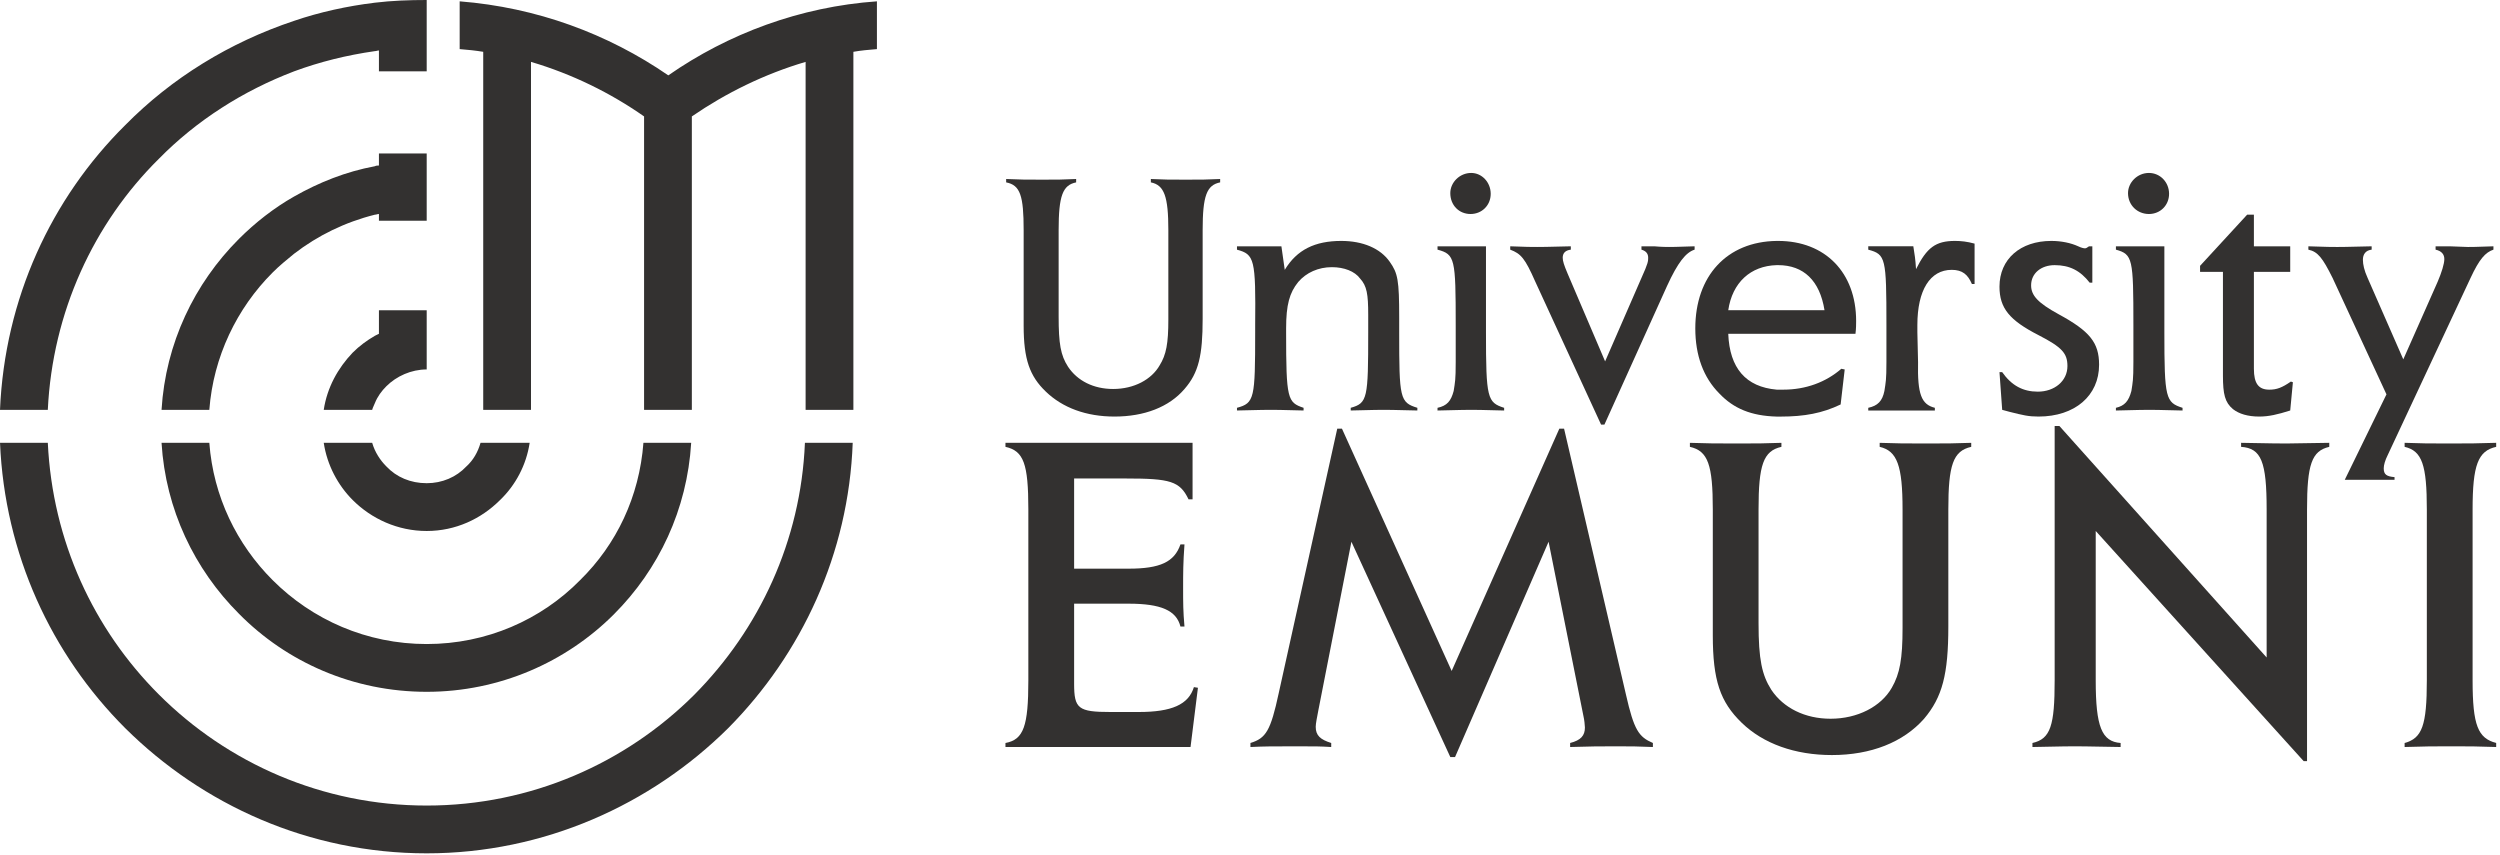
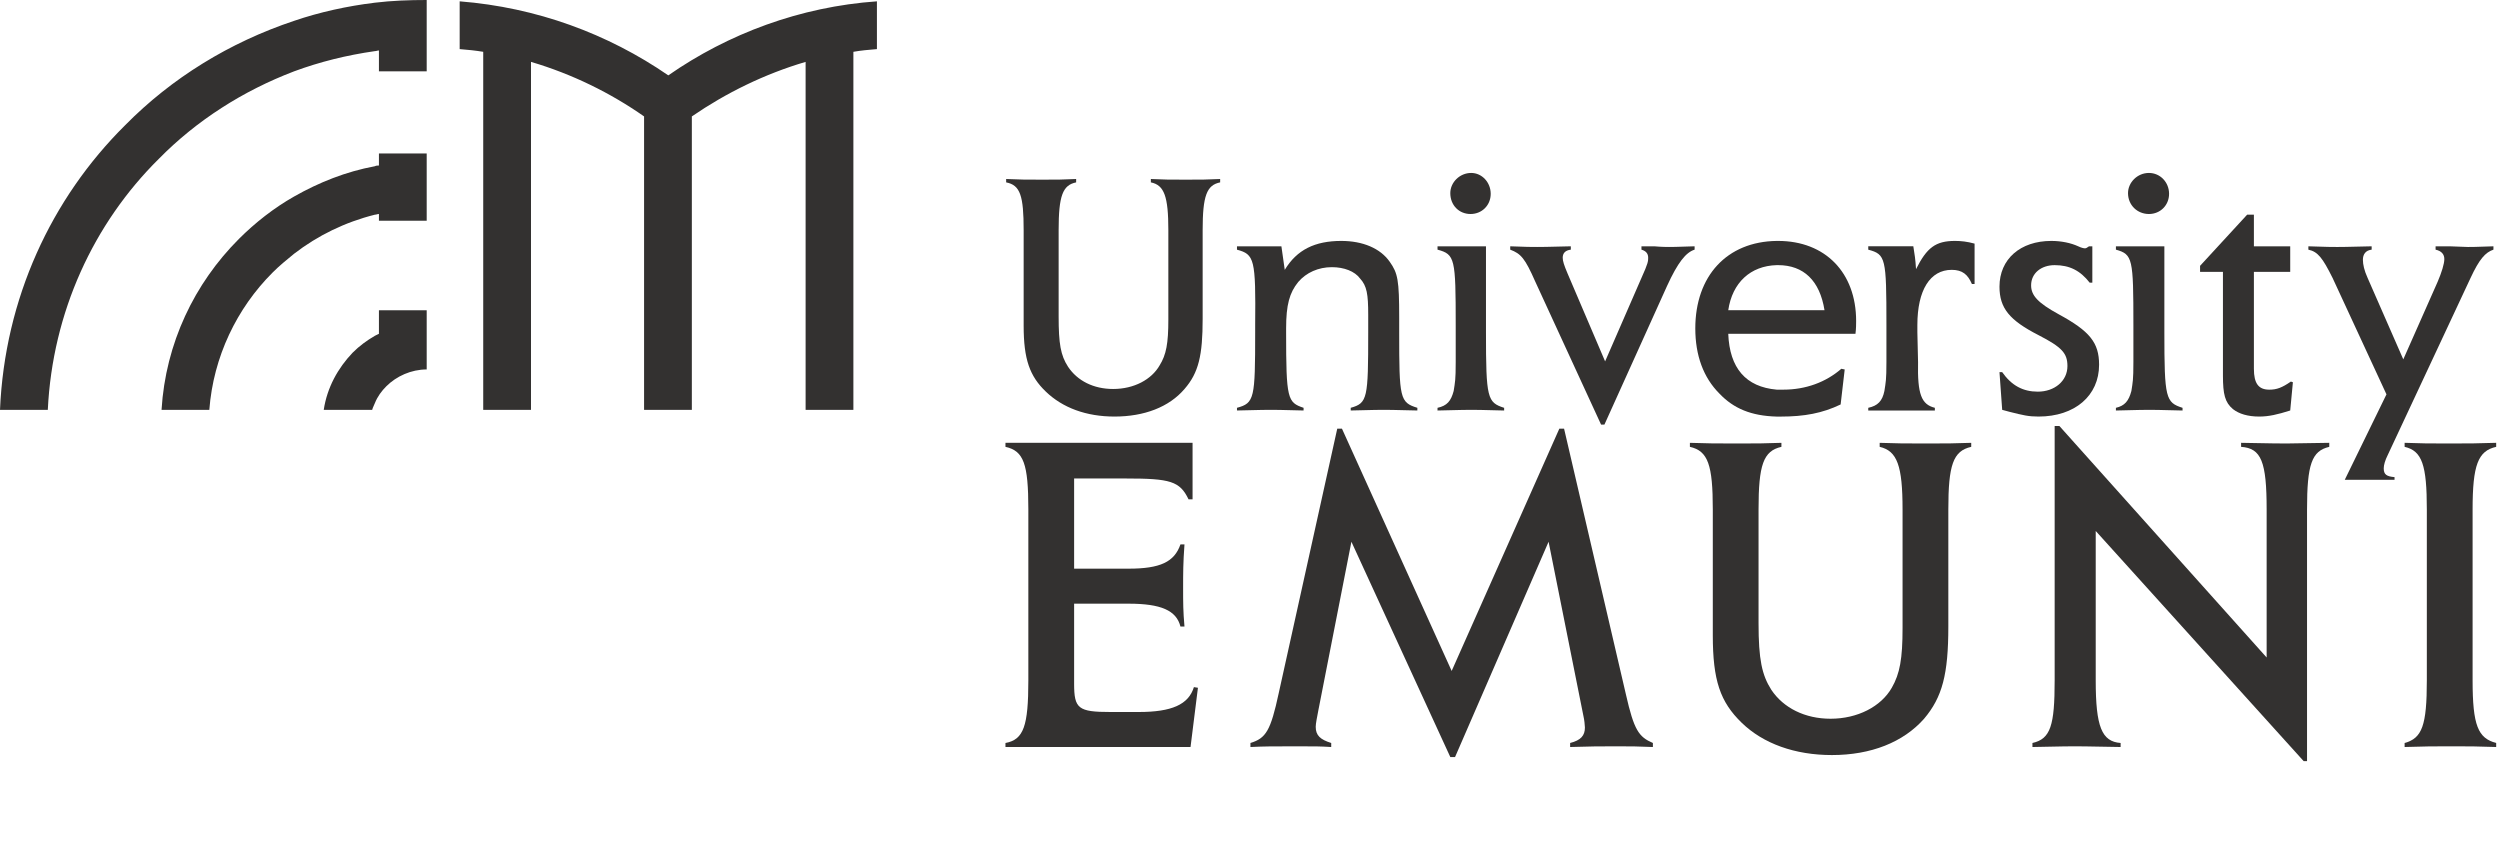
<svg xmlns="http://www.w3.org/2000/svg" width="415" height="142" viewBox="0 0 415 142" fill="none">
-   <path fill-rule="evenodd" clip-rule="evenodd" d="M70.832 106.91C60.887 106.91 51.838 102.89 45.252 96.296C39.327 90.374 35.416 82.443 34.747 73.507H26.816C27.486 84.567 32.289 94.51 39.666 101.881C47.595 109.924 58.653 114.841 70.832 114.841V106.91ZM70.832 80.211C68.15 80.211 65.806 79.206 64.131 77.421C63.124 76.414 62.233 75.072 61.782 73.507H53.741C54.297 77.197 56.087 80.545 58.545 83.004C61.673 86.133 66.03 88.144 70.832 88.144V80.211ZM7.937 73.507C8.715 89.82 15.531 104.451 26.372 115.289C37.767 126.681 53.519 133.722 70.832 133.722V141.654C51.282 141.654 33.632 133.612 20.785 120.874C8.492 108.585 0.785 91.94 0.003 73.507H7.937ZM70.832 88.144C75.635 88.144 79.883 86.133 83.012 83.004C85.58 80.545 87.368 77.197 87.924 73.507H79.769C79.323 75.072 78.54 76.414 77.425 77.421C75.749 79.206 73.399 80.211 70.832 80.211V88.144ZM70.832 114.841C82.898 114.841 93.954 109.924 101.89 101.993C109.376 94.51 114.064 84.567 114.737 73.507H106.808C106.135 82.443 102.338 90.374 96.304 96.296C89.827 102.89 80.774 106.91 70.832 106.91V114.841ZM70.832 133.722C88.146 133.722 103.899 126.681 115.293 115.289C126.02 104.451 132.944 89.82 133.617 73.507H141.55C140.88 91.94 133.056 108.585 120.879 120.874C108.033 133.612 90.271 141.654 70.832 141.654V133.722Z" fill="#333130" />
  <path fill-rule="evenodd" clip-rule="evenodd" d="M178.304 79.43H186.906C194.278 79.43 195.846 79.874 197.298 82.888H197.966V73.504H166.907V74.177C169.926 74.85 170.705 76.97 170.705 84.567V112.941C170.705 120.537 169.926 122.777 166.907 123.337V124.005H197.629L198.857 114.17L198.188 114.063C197.298 116.962 194.5 118.192 189.03 118.192H184.335C178.974 118.192 178.304 117.633 178.304 113.504V100.21H187.354C192.717 100.21 195.286 101.331 195.954 104.007H196.623C196.398 101.436 196.398 100.099 196.398 97.639C196.398 95.071 196.398 93.502 196.623 90.374H195.954C194.947 93.283 192.603 94.398 187.354 94.398H178.304V79.43Z" fill="#333130" />
  <path fill-rule="evenodd" clip-rule="evenodd" d="M240.976 111.378L222.765 71.159H221.984L212.267 115.068C210.924 121.319 210.143 122.551 207.573 123.334V124.004C210.033 123.889 211.148 123.889 215.284 123.889C218.409 123.889 219.081 123.889 220.982 124.004V123.334C219.191 122.773 218.409 122.102 218.409 120.653C218.409 120.092 218.63 119.087 218.857 117.86L224.335 89.931L240.754 125.677H241.536L257.065 89.931L262.872 118.97C262.984 119.424 263.096 120.431 263.096 120.768C263.096 122.102 262.428 122.884 260.642 123.334V124.004C264.104 123.889 265.664 123.889 268.35 123.889C270.688 123.889 271.808 123.889 274.379 124.004V123.334C272.035 122.328 271.249 121.209 269.906 115.29L259.636 71.159H258.85L240.976 111.378Z" fill="#333130" />
  <path fill-rule="evenodd" clip-rule="evenodd" d="M291.919 84.568C291.919 77.191 292.7 74.85 295.715 74.177V73.51C292.59 73.618 291.919 73.618 288.459 73.618C284.545 73.618 283.876 73.618 280.523 73.51V74.177C283.542 74.85 284.325 77.191 284.325 84.568V105.455C284.325 112.942 285.547 116.518 289.13 119.986C292.7 123.446 297.953 125.339 304.097 125.339C310.579 125.339 315.94 123.222 319.399 119.31C322.422 115.735 323.423 111.937 323.423 104.007V84.568C323.423 77.191 324.21 74.85 327.223 74.177V73.51C323.983 73.618 323.423 73.618 319.737 73.618C315.94 73.618 315.267 73.618 312.026 73.51V74.177C314.935 74.85 315.825 77.305 315.825 84.568V104.23C315.825 109.369 315.381 111.823 314.036 114.171C312.25 117.301 308.345 119.31 303.873 119.31C299.624 119.31 296.053 117.522 294.039 114.508C292.478 112.054 291.919 109.479 291.919 103.446V84.568Z" fill="#333130" />
  <path fill-rule="evenodd" clip-rule="evenodd" d="M341.859 70.715H341.073V112.942C341.073 120.431 340.402 122.661 337.386 123.334V124.004C343.202 123.888 343.202 123.888 344.426 123.888C345.546 123.888 345.546 123.888 352.023 124.004V123.334C348.892 123.105 347.889 120.653 347.889 112.942V88.143L382.407 126.346H382.968V84.568C382.968 77.081 383.749 74.849 386.658 74.178V73.508C380.509 73.618 380.397 73.618 379.614 73.618C379.286 73.618 376.713 73.618 372.022 73.508V74.178C375.373 74.401 376.263 76.637 376.263 84.568V109.145L341.859 70.715Z" fill="#333130" />
  <path fill-rule="evenodd" clip-rule="evenodd" d="M399.168 74.176C402.071 74.846 402.854 77.197 402.854 84.568V112.942C402.854 120.431 402.071 122.546 399.168 123.334V124.004C402.632 123.888 403.97 123.888 406.988 123.888C409.892 123.888 411.119 123.888 414.365 124.004V123.334C411.346 122.546 410.451 120.431 410.451 112.942V84.568C410.451 77.197 411.346 74.846 414.365 74.176V73.507C410.897 73.618 410.114 73.618 406.429 73.618C403.076 73.618 402.295 73.618 399.168 73.507V74.176Z" fill="#333130" />
  <path fill-rule="evenodd" clip-rule="evenodd" d="M48.824 32.62C45.473 34.518 42.346 36.976 39.663 39.658C32.289 47.029 27.486 56.974 26.816 68.035H34.747C35.417 59.208 39.327 51.161 45.249 45.244C46.365 44.124 47.593 43.12 48.824 42.117V32.62ZM48.824 3.458V11.841C40.334 15.079 32.625 19.996 26.369 26.364C15.53 37.086 8.714 51.834 7.936 68.035H0C0.785 49.602 8.492 32.956 20.784 20.777C28.493 12.955 38.098 7.038 48.824 3.458ZM62.231 55.741V66.913C62.118 67.252 61.894 67.588 61.782 68.035H53.741C54.297 64.347 56.087 61.106 58.545 58.538C59.658 57.421 60.887 56.526 62.231 55.741ZM62.231 27.594V35.639C57.316 36.861 52.734 39.098 48.824 42.117V32.62C52.958 30.274 57.424 28.486 62.231 27.594ZM62.231 0.447V8.488C57.538 9.158 53.067 10.273 48.824 11.841V3.458C53.067 2.007 57.651 1.005 62.231 0.447ZM62.231 8.488V0.447C65.023 0.108 67.927 0 70.832 0V11.841H62.903V8.377C62.677 8.377 62.455 8.488 62.231 8.488ZM62.231 35.639V27.594C62.455 27.477 62.677 27.477 62.903 27.477V25.471H70.832V36.639H62.903V35.522C62.677 35.522 62.455 35.639 62.231 35.639ZM62.231 66.913V55.741C62.455 55.633 62.677 55.519 62.903 55.409V51.499H70.832V61.328C68.264 61.328 65.806 62.448 64.13 64.123C63.347 64.906 62.677 65.801 62.231 66.913ZM80.215 68.035V8.6C78.876 8.377 77.647 8.261 76.305 8.153V0.222C89.043 1.229 100.884 5.587 110.937 12.511C120.885 5.587 132.834 1.115 145.569 0.222V8.153C144.23 8.261 142.892 8.377 141.662 8.6V68.035H133.731V10.273C126.91 12.285 120.546 15.414 114.847 19.326V68.035H106.916V19.326C101.331 15.414 94.962 12.285 88.146 10.273V68.035H80.215Z" fill="#333130" />
  <path fill-rule="evenodd" clip-rule="evenodd" d="M175.734 38.206C175.734 32.507 176.404 30.721 178.64 30.275V29.714C176.182 29.824 175.734 29.824 173.053 29.824C170.148 29.824 169.59 29.824 167.022 29.714V30.275C169.365 30.721 169.926 32.507 169.926 38.206V54.067C169.926 59.654 170.932 62.447 173.614 65.015C176.404 67.698 180.316 69.149 185.009 69.149C189.921 69.149 194.055 67.587 196.628 64.571C198.971 61.888 199.64 58.984 199.64 52.95V38.206C199.64 32.507 200.31 30.721 202.546 30.275V29.714C200.086 29.824 199.64 29.824 196.85 29.824C193.945 29.824 193.496 29.824 191.042 29.714V30.275C193.271 30.721 193.945 32.621 193.945 38.206V53.066C193.945 56.972 193.61 58.876 192.493 60.659C191.15 63.008 188.245 64.571 184.786 64.571C181.545 64.571 178.862 63.232 177.297 60.883C176.067 58.984 175.734 57.086 175.734 52.505V38.206Z" fill="#333130" />
  <path fill-rule="evenodd" clip-rule="evenodd" d="M205.339 40.887V41.448C208.243 42.226 208.467 43.008 208.358 53.957V55.186C208.358 66.136 208.243 66.917 205.339 67.695V68.142C209.919 68.034 209.919 68.034 210.926 68.034C212.04 68.034 212.04 68.034 216.394 68.142V67.695C213.718 66.805 213.496 66.244 213.496 55.186V54.517C213.496 50.606 214.055 48.594 215.506 46.809C216.845 45.243 218.857 44.35 221.089 44.35C223.103 44.35 224.888 45.02 225.784 46.248C226.9 47.479 227.123 48.816 227.123 52.282V55.186C227.123 66.136 227.012 66.917 224.22 67.695V68.142C228.693 68.034 228.693 68.034 229.693 68.034C230.696 68.034 230.696 68.034 235.281 68.142V67.695C232.374 66.805 232.266 66.136 232.266 55.186V52.728C232.266 46.474 232.039 45.357 230.696 43.455C229.137 41.223 226.23 39.994 222.654 39.994C218.298 39.994 215.284 41.448 213.269 44.797C213.047 43.23 212.938 42.56 212.713 40.887H205.339Z" fill="#333130" />
  <path fill-rule="evenodd" clip-rule="evenodd" d="M244.217 28.709C242.314 28.709 240.749 30.274 240.749 32.06C240.749 34.072 242.204 35.525 244.107 35.525C246.006 35.525 247.458 34.072 247.458 32.172C247.458 30.274 246.006 28.709 244.217 28.709ZM246.672 40.888H238.629V41.442C241.532 42.225 241.648 42.895 241.648 53.958V55.187V60.101C241.648 63.118 241.532 63.455 241.309 64.906C240.865 66.582 240.199 67.36 238.629 67.698V68.145C243.212 68.035 243.212 68.035 244.217 68.035C245.338 68.035 245.338 68.035 249.687 68.145V67.698C246.899 66.806 246.672 66.136 246.672 55.187V40.888Z" fill="#333130" />
  <path fill-rule="evenodd" clip-rule="evenodd" d="M266.448 59.989L260.196 45.353C259.635 44.015 259.41 43.346 259.41 42.786C259.41 42.003 259.857 41.556 260.757 41.442V40.886C256.39 40.997 255.947 40.997 255.164 40.997C254.049 40.997 253.598 40.997 250.696 40.886V41.442C252.488 42.117 253.154 42.898 254.83 46.695L265.78 70.488H266.332L276.726 47.478C278.514 43.568 279.857 41.892 281.306 41.442V40.886C277.953 40.997 277.621 40.997 277.06 40.997C276.726 40.997 275.833 40.997 274.602 40.886H272.482V41.442C273.263 41.669 273.597 42.117 273.597 42.786C273.597 43.346 273.597 43.676 272.482 46.136L266.448 59.989Z" fill="#333130" />
  <path fill-rule="evenodd" clip-rule="evenodd" d="M294.938 64.681C289.799 64.234 287.112 61.107 286.89 55.407H294.938V51.498H286.89C287.561 46.918 290.58 44.126 294.938 44.013V39.994C286.668 40.102 281.42 45.801 281.42 54.517C281.42 58.983 282.754 62.669 285.439 65.351C287.788 67.81 290.687 69.039 294.938 69.153V64.681ZM294.938 55.407H308.008C308.118 54.629 308.118 53.623 308.118 53.286C308.118 45.242 302.979 39.994 295.16 39.994H294.938V44.013H295.16C299.401 44.013 302.087 46.584 302.869 51.498H294.938V55.407ZM306.221 61.332L305.66 61.217C303.092 63.453 299.738 64.681 296.057 64.681H294.938V69.153H295.604C299.516 69.153 302.53 68.592 305.545 67.141L306.221 61.332Z" fill="#333130" />
  <path fill-rule="evenodd" clip-rule="evenodd" d="M327.78 40.44C326.547 40.103 325.544 39.993 324.539 39.993C321.301 39.993 319.852 41.11 318.061 44.681C317.949 42.896 317.839 42.339 317.612 40.884H310.13V41.445C313.032 42.228 313.147 42.783 313.147 53.956V55.185V60.102C313.147 63.117 313.032 63.453 312.81 64.907C312.472 66.58 311.699 67.363 310.13 67.696V68.148H315.823H321.186V67.696C318.954 67.14 318.283 65.465 318.398 60.102L318.283 55.185V53.956C318.283 48.147 320.403 44.795 323.983 44.795C325.766 44.795 326.664 45.58 327.334 47.141H327.78V40.44Z" fill="#333130" />
  <path fill-rule="evenodd" clip-rule="evenodd" d="M347.328 40.887H346.777C346.44 41.109 346.323 41.223 346.101 41.223C345.879 41.223 345.435 41.109 344.986 40.887C343.755 40.326 342.189 39.994 340.516 39.994C335.377 39.994 331.914 43.008 331.914 47.587C331.914 51.166 333.59 53.174 338.392 55.632C342.304 57.644 343.194 58.651 343.194 60.771C343.194 63.23 341.077 65.015 338.275 65.015C335.823 65.015 333.929 64.01 332.363 61.778H331.914L332.363 68.034L333.59 68.365C335.823 68.925 336.719 69.149 338.392 69.149C344.425 69.149 348.449 65.688 348.449 60.549C348.449 56.861 346.883 54.962 341.743 52.169C338.275 50.27 337.165 49.042 337.165 47.365C337.165 45.357 338.836 44.014 341.077 44.014C343.532 44.014 345.318 44.906 346.883 46.918H347.328V40.887Z" fill="#333130" />
  <path fill-rule="evenodd" clip-rule="evenodd" d="M356.719 28.709C354.815 28.709 353.251 30.274 353.251 32.06C353.251 34.072 354.815 35.525 356.719 35.525C358.612 35.525 360.066 34.072 360.066 32.172C360.066 30.274 358.612 28.709 356.719 28.709ZM359.285 40.888H351.242V41.442C354.032 42.225 354.144 42.895 354.144 53.958V55.187V60.101C354.144 63.118 354.032 63.455 353.81 64.906C353.366 66.582 352.695 67.36 351.242 67.698V68.145C355.709 68.035 355.709 68.035 356.826 68.035C357.829 68.035 357.829 68.035 362.302 68.145V67.698C359.507 66.806 359.285 66.136 359.285 55.187V40.888Z" fill="#333130" />
  <path fill-rule="evenodd" clip-rule="evenodd" d="M374.147 40.887V35.636H373.026L365.211 44.128V45.128H369.008V62.334C369.008 65.463 369.34 66.805 370.679 67.92C371.684 68.704 373.137 69.149 375.035 69.149C376.6 69.149 378.056 68.817 380.176 68.142L380.62 63.454L380.286 63.339C378.834 64.346 377.944 64.685 376.713 64.685C374.928 64.685 374.147 63.676 374.147 61.218V45.128H380.176V40.887H374.147Z" fill="#333130" />
  <path fill-rule="evenodd" clip-rule="evenodd" d="M398.946 59.654L393.024 46.138C392.464 44.909 392.242 43.902 392.242 43.119C392.242 42.227 392.686 41.558 393.695 41.443V40.887C389.115 40.999 388.668 40.999 387.996 40.999C386.986 40.999 386.542 40.999 383.189 40.887V41.443C384.754 41.782 385.537 42.785 387.208 46.138L396.154 65.464L389.229 79.651H393.248H397.493V79.202C396.154 79.09 395.7 78.758 395.7 77.748C395.7 77.197 395.924 76.414 396.371 75.522L410.114 46.138C411.567 43.011 412.577 41.89 413.911 41.443V40.887C410.675 40.999 410.448 40.999 409.67 40.999L406.651 40.887H404.307V41.443C405.312 41.666 405.758 42.227 405.758 43.011C405.758 43.789 405.312 45.239 404.636 46.806L398.946 59.654Z" fill="#333130" />
</svg>